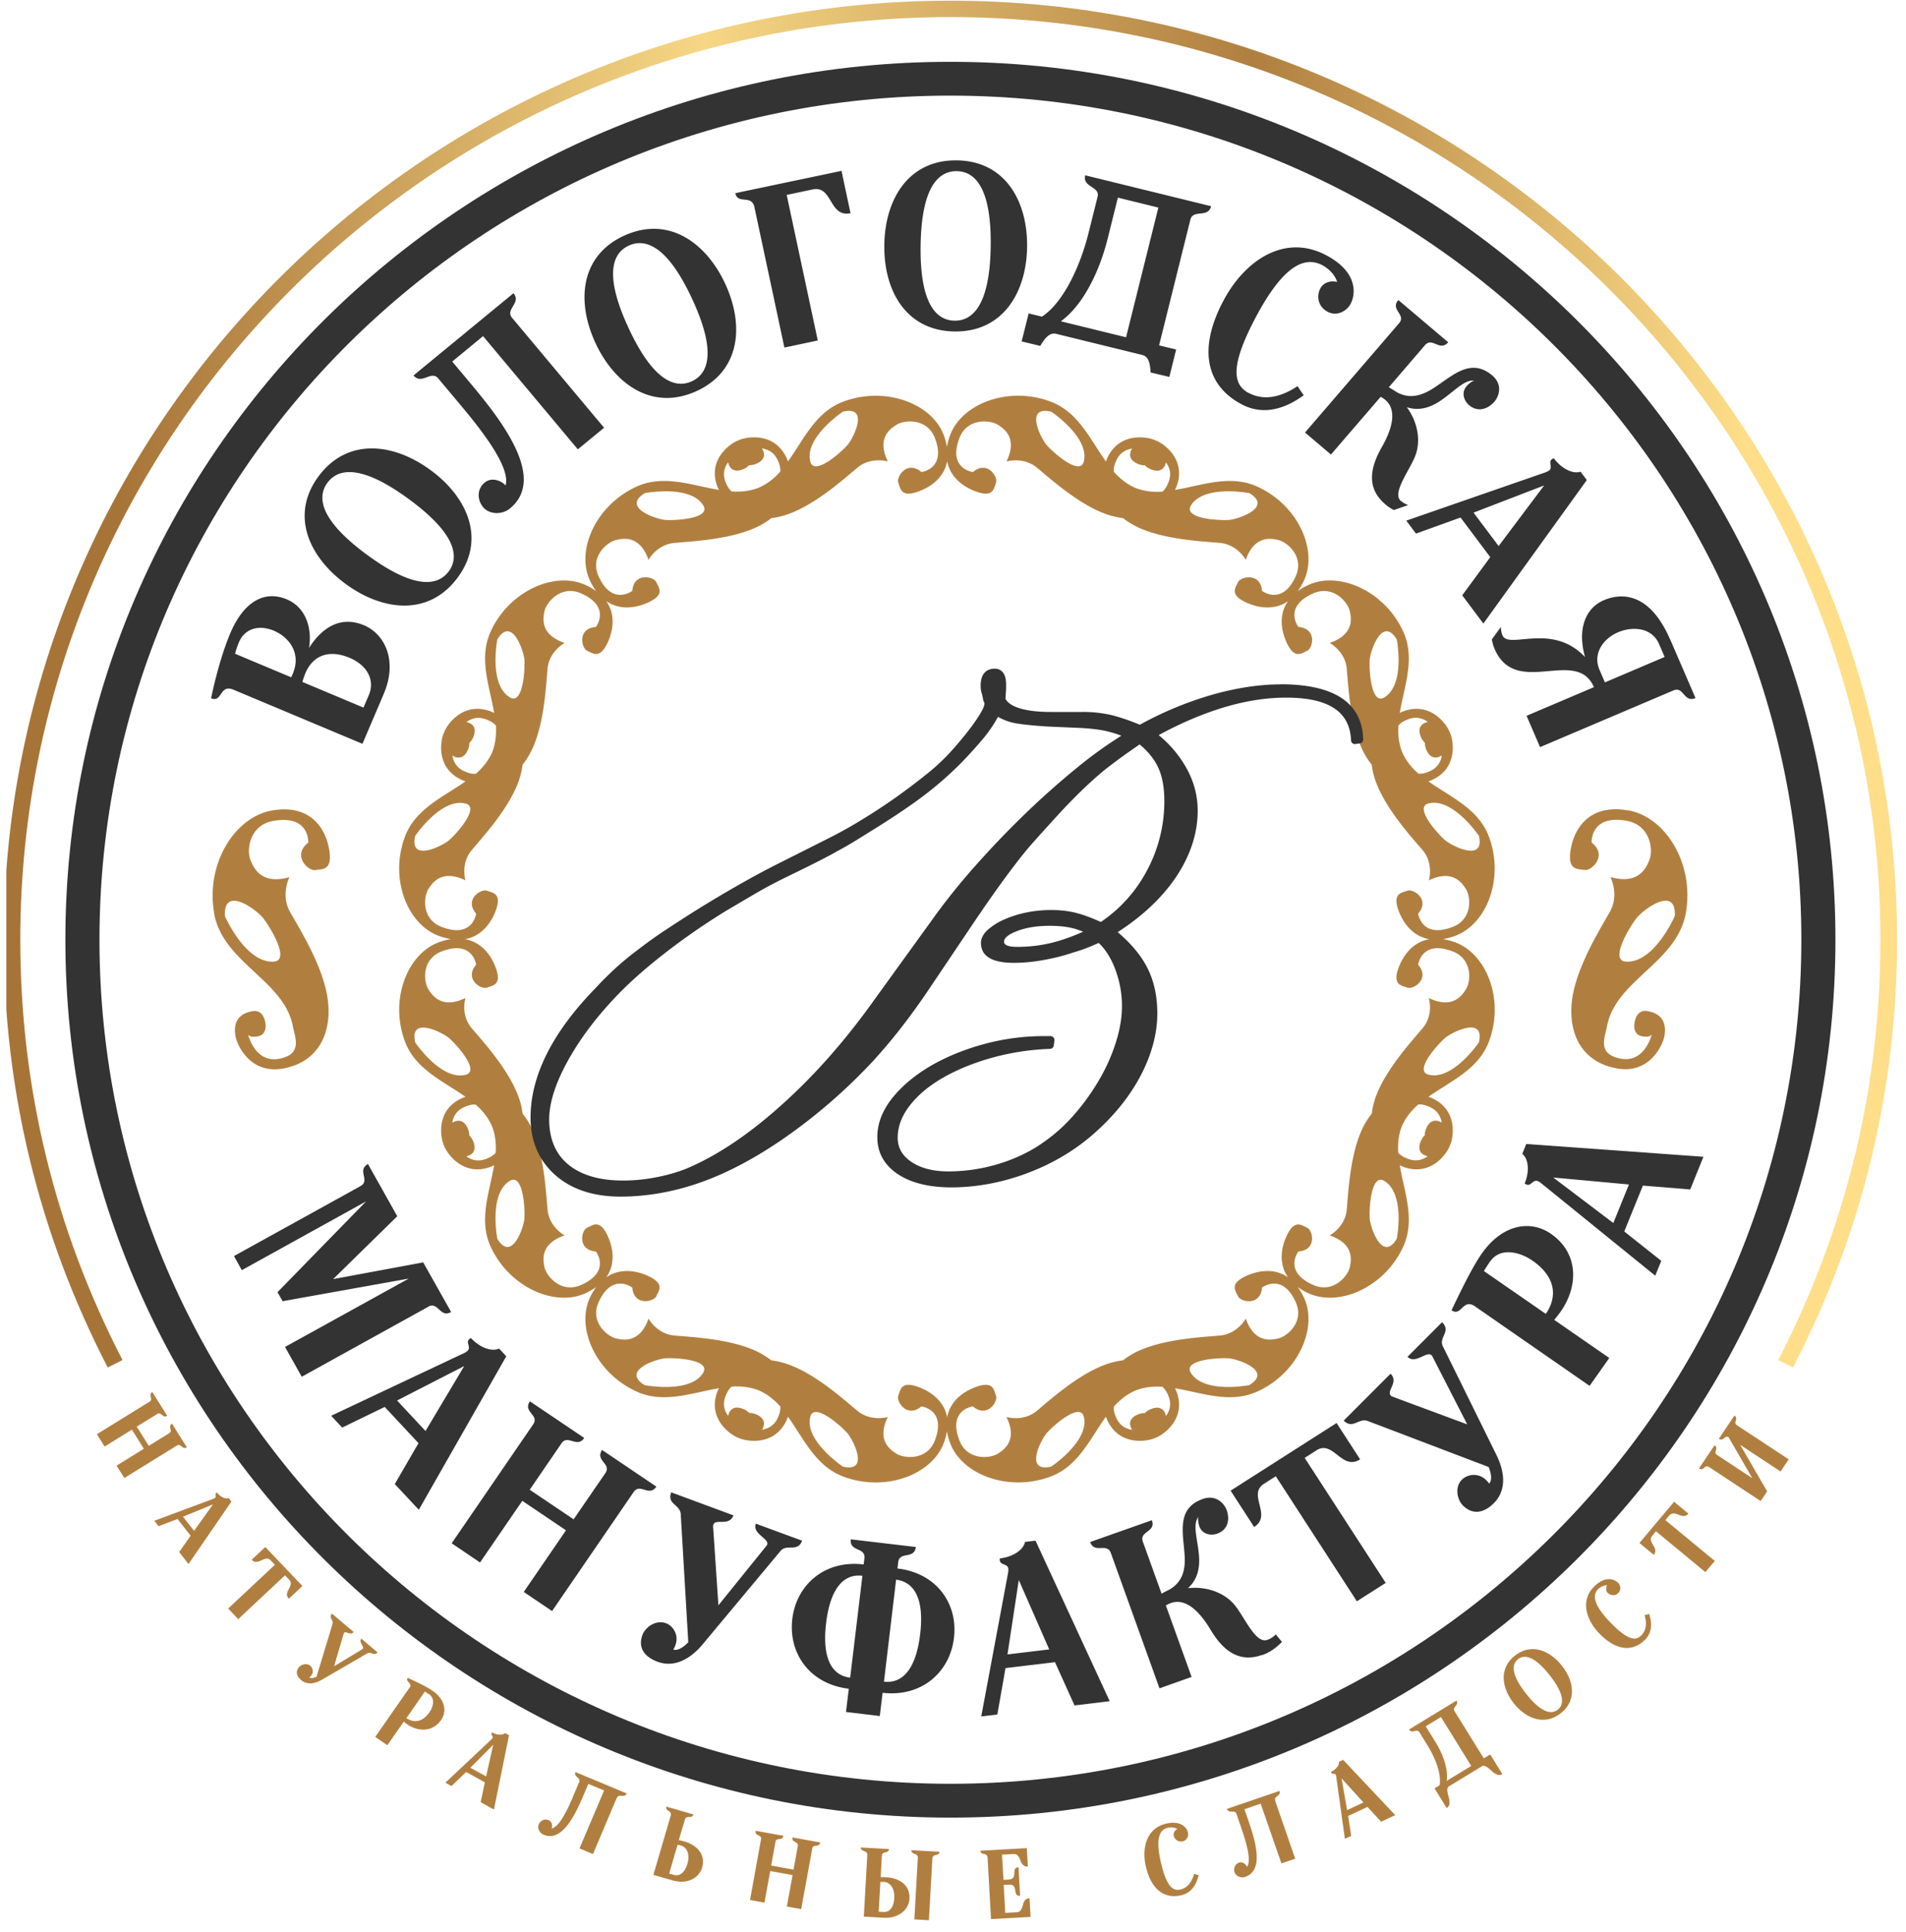
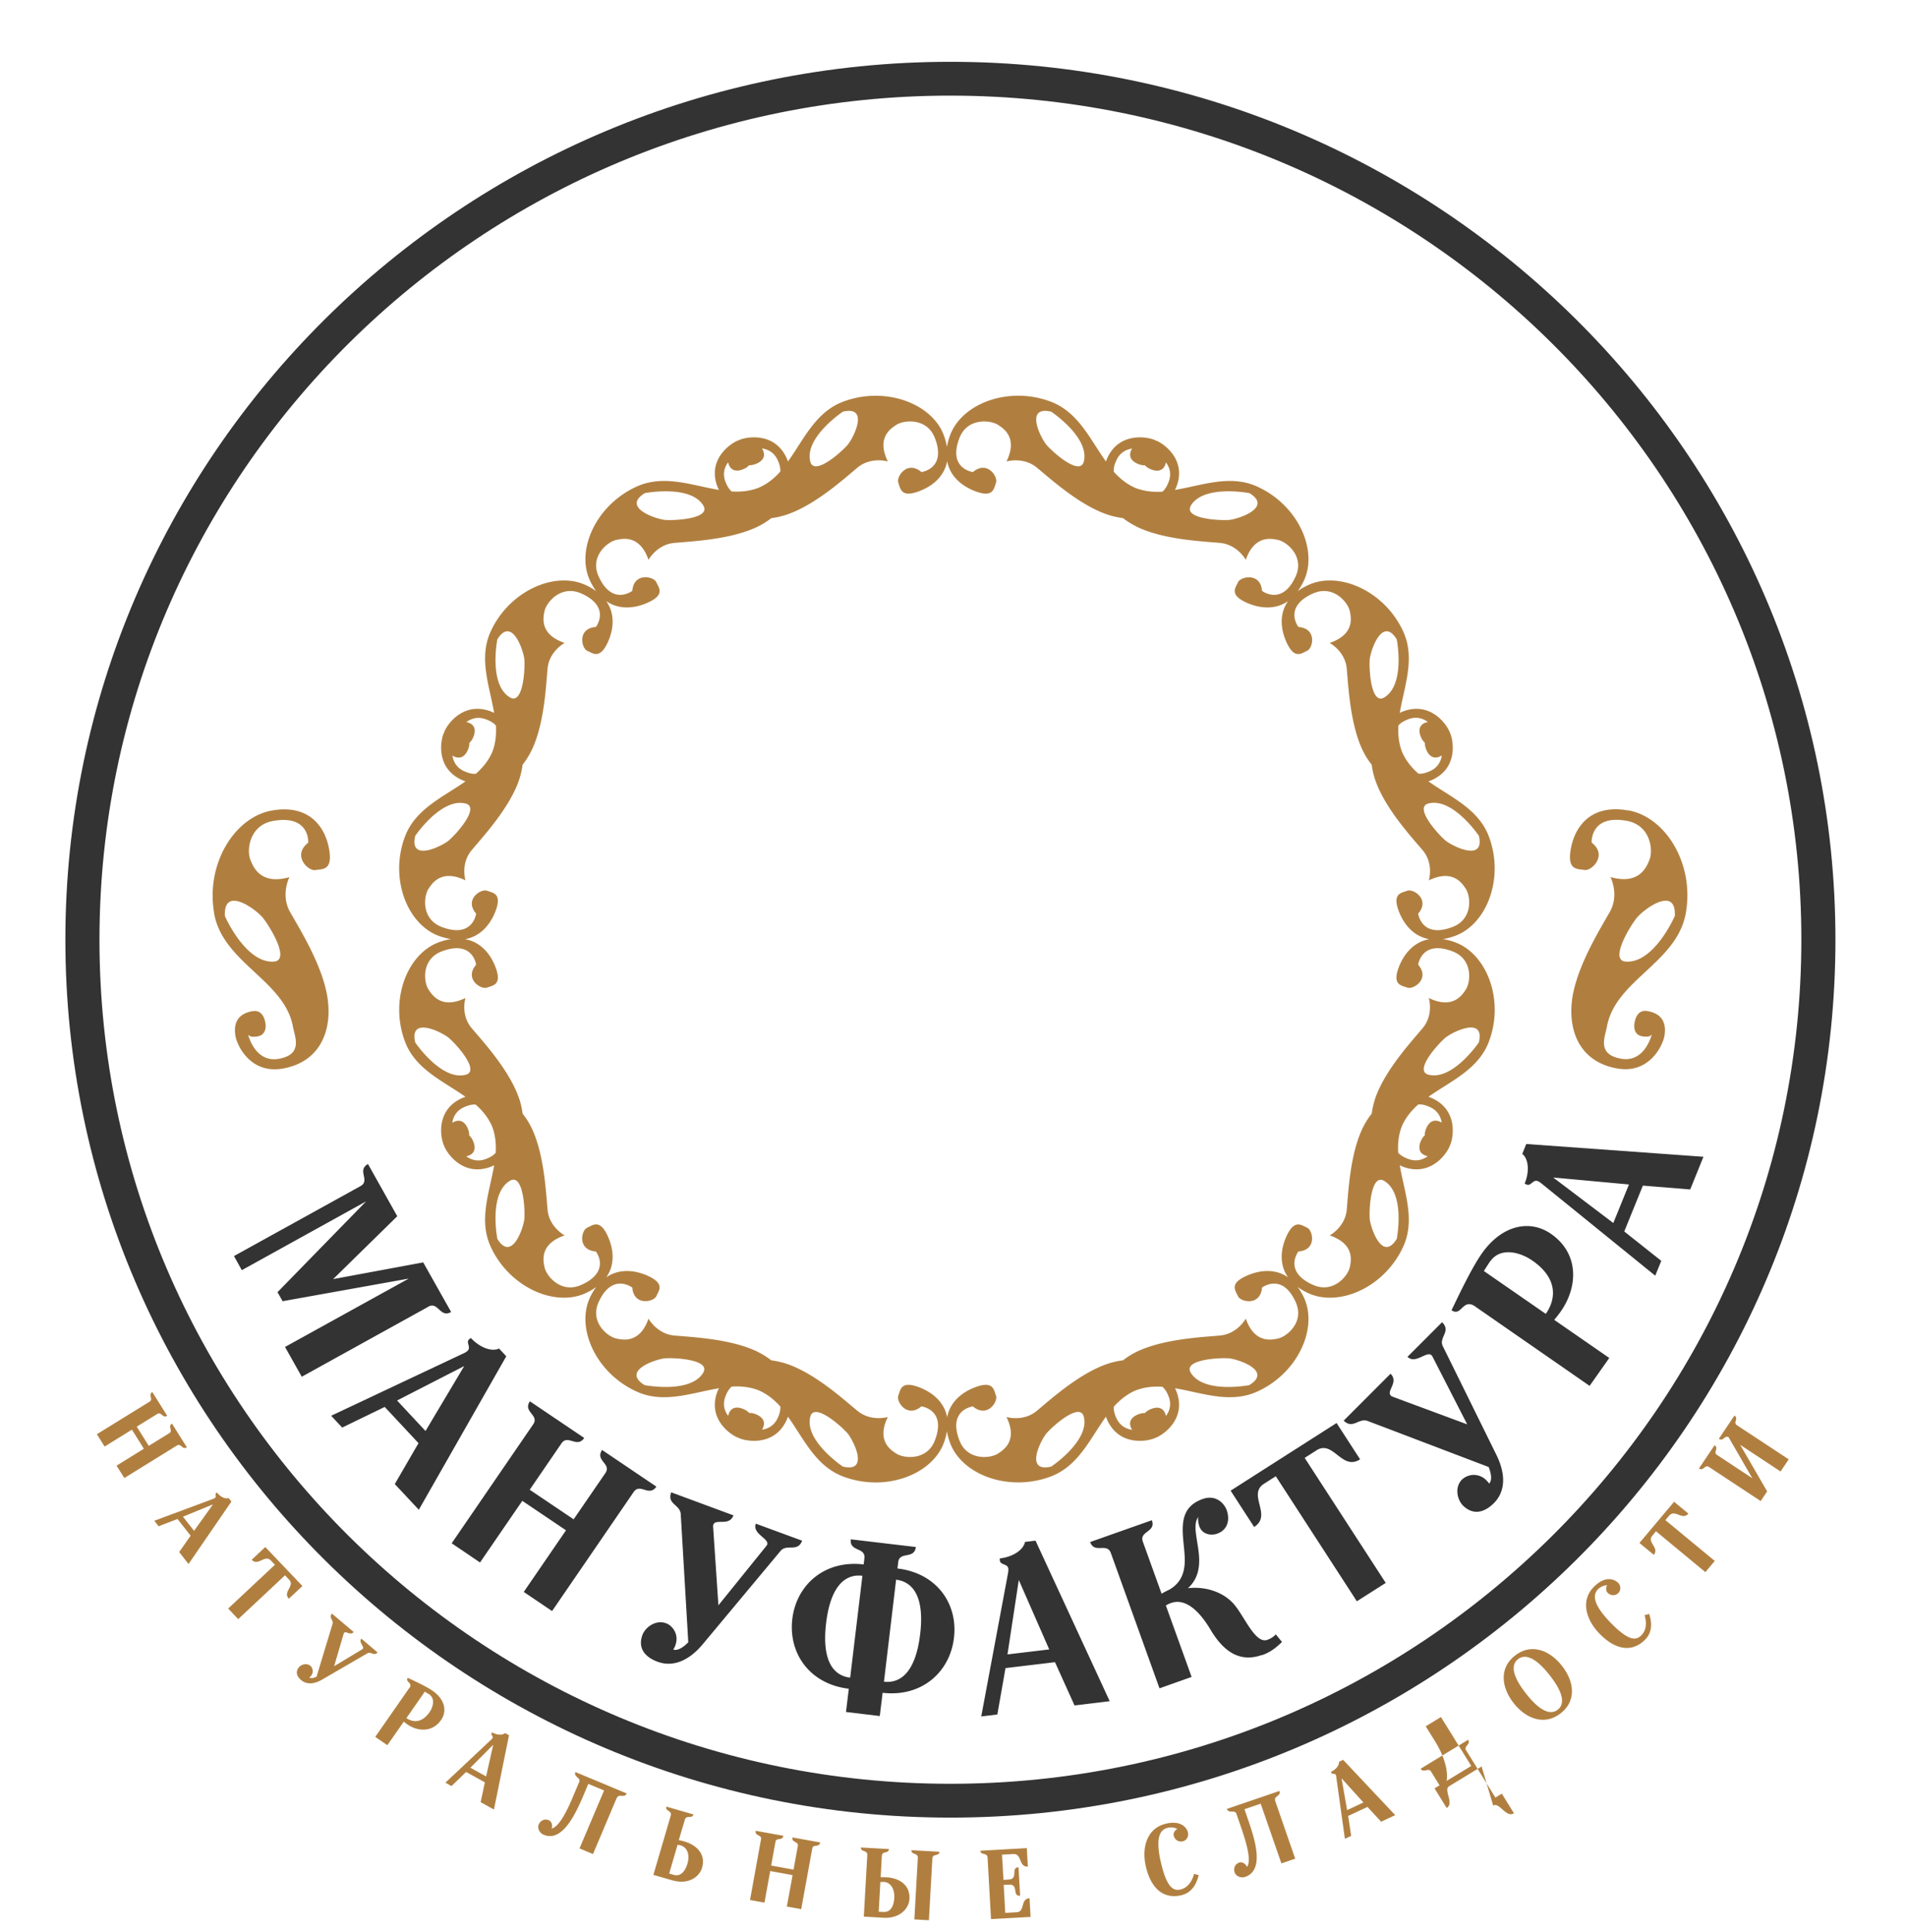
<svg xmlns="http://www.w3.org/2000/svg" width="150" height="152" fill="none">
  <g clip-path="url(#a)">
    <path d="m33.701 102.799-9.953 5.502-1.317-2.343 9.739-5.379-9.928 1.78-.403-.71 6.972-7.142-9.78 5.411-.617-1.11 9.953-5.501c.798-.44-.305-1.24.592-1.739l2.305 4.106-5.046 4.946 7.088-1.314 2.198 3.902c-.89.497-1.005-.857-1.803-.417v.008Zm-2.625 13.933 1.86-3.207-2.659-2.849-3.35 1.624-.864-.93 10.462-4.93a.959.959 0 0 0 .264-.172c.313-.285-.14-.653.123-.906.041-.032.083-.073.148-.106.758.808 1.688 1.086 2.215.825l.568.612-6.882 12.072-1.893-2.024.008-.009Zm.173-6.562 2.239 2.4 3.046-5.11-5.285 2.71Zm12.184 16.553-2.214-1.494 3.325-4.848-3.44-2.318-3.326 4.848-2.231-1.51 6.413-9.354c.51-.742-.832-.971-.256-1.812l4.273 2.882c-.576.84-1.284-.319-1.795.432l-2.494 3.641 3.457 2.326 2.495-3.632c.51-.751-.832-.98-.255-1.821l4.272 2.882c-.576.84-1.284-.319-1.795.432l-6.412 9.354-.017-.008Zm19.698-5.534c-.354.955-1.218.229-1.704.816l-6.116 7.33c-1.408 1.681-2.725 1.698-3.556 1.387-1.161-.432-1.532-1.199-1.194-2.114.222-.595 1.037-1.216 1.86-.914.51.188 1.046.89.725 1.739-.033.106-.083.22-.165.326.33.123.782-.155 1.186-.571l-.593-10.072c-.041-.767-1.103-.776-.75-1.722l4.899 1.812c-.33.881-1.391.236-1.58.726-.009.033-.025.065-.025.122l.42 6.228 3.778-4.677s.041-.057.058-.09c.189-.489-1.194-.848-.89-1.656l3.64 1.338.007-.008Zm6.329 11.974-.222 1.828-2.66-.318.223-1.828c-3.095-.368-4.767-2.8-4.446-5.494.322-2.677 2.536-4.652 5.615-4.285l.057-.481c.107-.898-1.185-.49-1.07-1.494l5.12.604c-.123 1.004-1.284.302-1.39 1.2l-.058.49c3.095.359 4.774 2.783 4.445 5.468-.321 2.694-2.544 4.669-5.614 4.31Zm-1.597-9.207c-1.375-.163-2.503.849-2.849 3.722-.345 2.889.52 4.138 1.894 4.293l.963-8.015h-.008Zm2.659.31-.955 8.024c1.375.155 2.502-.849 2.848-3.739.346-2.873-.519-4.113-1.893-4.285Zm14.035 9.876-1.53-3.387-3.895.465-.642 3.649-1.267.155 2.115-11.313c.017-.131.025-.237.017-.31-.05-.408-.618-.27-.667-.629 0-.049-.017-.106 0-.179 1.103-.131 1.877-.719 1.976-1.298l.831-.098 5.837 12.627-2.775.335v-.017Zm-5.26-3.999 3.276-.392-2.395-5.461-.89 5.845.01.008Zm20.029.041c-1.473.522-2.831.081-4.058-1.984-1.12-1.869-2.19-2.432-3.12-2.097-.14.049-.272.114-.395.195l2.025 5.616-2.527.898-3.828-10.644c-.305-.848-1.284.09-1.63-.865l4.857-1.714c.346.955-1.013.841-.708 1.69l1.474 4.089c.238-.147.452-.237.65-.343 1.103-.661 1.243-1.722 1.152-2.824-.123-1.698-.609-3.567 1.44-4.285 1.046-.367 1.697.359 1.886.89.23.644.156 1.518-.766 1.844-.395.139-1.136.115-1.39-.579-.042-.123-.149-.523-.075-.743-.47.588-.082 1.714.033 2.889.099.98-.025 1.967-.856 2.718 1.391-.163 2.922.311 3.77 1.445.774 1.012 1.58 2.93 2.47 2.62.19-.065.42-.171.675-.432l.486.595c-.585.572-1.013.841-1.565 1.037v-.016Zm4.272-16.088-.922.588 6.38 9.835-2.272 1.445-6.38-9.836-.922.588c-1.35.857.675 2.473-.782 3.404l-1.852-2.857 8.339-5.322 1.852 2.857c-1.457.93-2.099-1.567-3.449-.702h.008Zm9.903-10.072c.724.71-.297 1.192.049 1.877l4.215 8.546c.963 1.967.436 3.159-.189 3.787-.873.874-1.737.89-2.437.204-.453-.449-.692-1.444-.074-2.056a1.367 1.367 0 0 1 1.893.048c.074.082.173.164.231.278.247-.245.181-.767-.033-1.306l-9.508-3.616c-.725-.277-1.169.678-1.902-.032l3.688-3.69c.675.661-.354 1.355.025 1.722a.288.288 0 0 0 .107.074l5.902 2.187-2.741-5.346s-.041-.065-.066-.09c-.379-.367-1.268.735-1.893.123l2.733-2.734v.024Zm2.602-1.249c-1.004-.694-1.078.841-1.869.294.7-1.461 1.639-3.404 2.379-4.457 1.672-2.366 3.886-2.644 5.45-1.55 2.223 1.542 2.132 4.162.766 6.105-.124.18-.371.49-.511.661l4.33 2.996-1.547 2.195-9.006-6.244h.008Zm1.169-3.55c-.107.147-.494.759-.494.759l4.873 3.371c.774-1.094 1.029-2.751-1.061-4.196-.972-.669-2.511-1.077-3.31.066h-.008Zm15.749-5.657-3.729-.302-1.465 3.608 2.914 2.31-.477 1.167-8.973-7.272a1.162 1.162 0 0 0-.264-.164c-.387-.155-.543.408-.872.27a.614.614 0 0 1-.165-.082c.42-1.02.272-1.975-.189-2.334l.313-.776 13.945 1.004-1.038 2.563v.008Zm-6.058 2.645 1.234-3.037-5.96-.547 4.734 3.584h-.008Z" fill="#333" />
    <path d="M128.125 63.752c-2.972-.523-4.198 1.322-4.503 3.02-.313 1.73.535 1.567 1.078 1.665.544.098 1.861-1.151.56-2.155 0 0-.131-2.228 2.75-1.714 1.877.335 2.091 2.26 1.819 3.02-.198.498-.733 2.073-3.087 1.404 0 0 .708 1.38-.041 2.726-.741 1.314-2.47 4.073-2.923 6.562-.452 2.514.354 5.216 3.491 5.771 2.56.449 3.589-1.845 3.713-2.522.123-.677.115-1.739-1.326-1.992-.979-.171-1.037 1.07-1.037 1.07s-.115.791.626.914c.568.098.716-.074.757-.172-.074.294-.659 2.245-2.42 1.935-1.935-.343-1.268-1.698-1.12-2.514.659-3.673 5.507-5.02 6.207-8.93.7-3.885-1.589-7.582-4.536-8.096l-.008.008Zm3.68 8.309s-1.622 3.722-3.845 3.583c-1.333-.065.297-2.759.873-3.469.601-.702 3.095-2.522 2.972-.114ZM16.85 71.849c.7 3.917 5.549 5.264 6.207 8.929.149.808.807 2.171-1.12 2.514-1.77.31-2.345-1.64-2.42-1.934.042.097.19.269.758.17.733-.13.626-.913.626-.913s-.058-1.24-1.038-1.07c-1.44.254-1.448 1.315-1.325 1.992s1.152 2.971 3.713 2.522c3.128-.555 3.943-3.257 3.49-5.77-.444-2.482-2.173-5.24-2.922-6.563-.75-1.347-.041-2.726-.041-2.726-2.355.67-2.89-.914-3.087-1.404-.28-.759-.058-2.693 1.819-3.02 2.89-.506 2.75 1.714 2.75 1.714-1.31 1.012.007 2.253.559 2.155.543-.098 1.391.065 1.078-1.665-.304-1.698-1.53-3.543-4.502-3.02-2.94.522-5.228 4.212-4.536 8.097l-.009-.008Zm3.82.326c.576.71 2.214 3.395.873 3.469-2.223.139-3.845-3.583-3.845-3.583-.123-2.4 2.371-.588 2.972.114Zm93.869 1.959a5.015 5.015 0 0 0-.979-.261c.304-.05.634-.13.979-.261 2.487-.939 3.869-4.555 2.626-7.828-.823-2.163-2.996-3.077-4.749-4.318.082-.032.172-.057.255-.098 2.115-.938 1.704-3.142 1.449-3.705 0-.016-.017-.033-.025-.05a.107.107 0 0 0-.017-.048c-.222-.572-1.498-2.416-3.663-1.6-.09.033-.173.073-.255.114.354-2.097 1.235-4.277.28-6.383-1.449-3.19-5.013-4.774-7.434-3.697a4.967 4.967 0 0 0-.88.506c.181-.245.353-.53.51-.873 1.087-2.408-.51-5.934-3.73-7.37-2.123-.947-4.313-.074-6.437.277.041-.082.074-.163.116-.253.823-2.147-1.038-3.42-1.614-3.632a.117.117 0 0 1-.05-.017c-.016 0-.032-.016-.049-.024-.56-.253-2.79-.661-3.737 1.436-.041.09-.066.172-.099.253-1.243-1.73-2.173-3.893-4.355-4.71-3.3-1.24-6.947.14-7.894 2.605a4.93 4.93 0 0 0-.264.97 4.914 4.914 0 0 0-.263-.97c-.947-2.465-4.593-3.837-7.895-2.604-2.181.816-3.103 2.97-4.354 4.71-.033-.082-.058-.172-.099-.254-.947-2.097-3.17-1.69-3.737-1.436-.017 0-.033.016-.05.024a.115.115 0 0 0-.05.017c-.575.22-2.436 1.485-1.613 3.632.033.09.074.171.116.253-2.116-.351-4.314-1.224-6.438-.278-3.219 1.437-4.816 4.971-3.729 7.37.156.335.321.621.51.874a4.874 4.874 0 0 0-.88-.506c-2.429-1.077-5.985.506-7.434 3.697-.955 2.106-.074 4.278.28 6.383-.082-.04-.165-.073-.255-.114-2.165-.816-3.45 1.028-3.663 1.6a.114.114 0 0 1-.017.049c0 .016-.016.033-.025.049-.255.555-.666 2.767 1.45 3.705.09.041.172.066.254.098-1.745 1.233-3.926 2.155-4.75 4.318-1.25 3.273.14 6.889 2.627 7.828.345.13.674.212.98.26-.306.05-.635.131-.98.262-2.487.939-3.87 4.555-2.627 7.828.824 2.162 2.997 3.077 4.75 4.317-.082.033-.172.058-.255.098-2.115.939-1.704 3.143-1.449 3.706 0 .016.017.032.025.049a.11.11 0 0 0 .017.049c.222.571 1.498 2.416 3.663 1.6.09-.033.173-.074.255-.115-.354 2.098-1.235 4.277-.28 6.383 1.449 3.192 5.013 4.775 7.434 3.698a5.01 5.01 0 0 0 .88-.506c-.18.244-.354.53-.51.873-1.087 2.408.51 5.934 3.73 7.37 2.123.947 4.313.074 6.437-.277-.042.081-.075.163-.116.253-.823 2.147 1.038 3.42 1.614 3.632.016 0 .033.008.05.016.016 0 .032.017.049.025.56.253 2.79.661 3.737-1.437.041-.089.066-.171.099-.253 1.243 1.731 2.173 3.894 4.354 4.71 3.302 1.24 6.948-.139 7.895-2.604.132-.343.214-.669.263-.971.05.302.132.628.264.971.947 2.465 4.593 3.836 7.894 2.604 2.182-.816 3.104-2.971 4.355-4.71.033.082.058.172.099.253.947 2.098 3.17 1.69 3.737 1.437.017 0 .033-.016.05-.025.016 0 .033-.008.05-.016.575-.22 2.436-1.485 1.613-3.632a2.304 2.304 0 0 0-.116-.253c2.116.351 4.314 1.224 6.438.277 3.219-1.436 4.816-4.97 3.729-7.37a4.944 4.944 0 0 0-.51-.873c.246.179.535.351.88.506 2.429 1.077 5.985-.506 7.434-3.698.955-2.106.074-4.277-.28-6.383.082.041.165.074.255.115 2.165.816 3.449-1.029 3.663-1.6 0-.016.009-.033.017-.05 0-.016.016-.032.025-.048.255-.555.666-2.767-1.449-3.706-.091-.04-.173-.065-.255-.098 1.745-1.232 3.926-2.154 4.749-4.317 1.252-3.273-.139-6.89-2.626-7.828Zm1.844-8.39c.494 2.064-1.984.88-2.617.383-.618-.522-2.503-2.62-1.35-2.922 1.918-.49 3.967 2.538 3.967 2.538Zm-5.573-9.159c.642-.245 1.161-.081 1.556.204-.074.025-.148.041-.23.074-.807.359-.214 1.306-.214 1.306s.074.139.214.261c-.009.18.041.335.041.335s.255 1.085 1.086.767c.083-.033.14-.065.206-.098-.074.473-.321.955-.946 1.233-.371.163-.651.212-.889.195-.544-.473-.988-1.02-1.285-1.69-.271-.685-.337-1.387-.296-2.105.156-.18.395-.343.766-.482h-.009Zm-3.013-4.734c.099-.791 1.005-3.37 2.124-1.559 0 0 .708 3.575-.996 4.58-1.029.587-1.193-2.205-1.128-3.013v-.008ZM93.712 39.78c1.013-1.69 4.618-.987 4.618-.987 1.828 1.11-.773 2.008-1.572 2.106-.815.065-3.638-.098-3.037-1.119h-.009Zm-5.86-3.558c.279-.62.765-.857 1.242-.939-.033.065-.074.123-.099.204-.312.825.774 1.078.774 1.078s.157.049.338.04c.123.14.263.213.263.213s.955.587 1.317-.213c.033-.081.05-.155.074-.228.288.392.453.906.206 1.543-.14.367-.304.604-.486.759-.724.04-1.432-.025-2.123-.294-.675-.294-1.227-.743-1.704-1.273-.017-.237.024-.523.197-.882v-.008Zm-5.121-3.836s3.054 2.032 2.56 3.934c-.305 1.142-2.42-.727-2.947-1.339-.494-.628-1.696-3.085.387-2.595Zm-16.398 0c2.082-.49.889 1.967.386 2.595-.526.612-2.642 2.481-2.947 1.339-.493-1.902 2.56-3.934 2.56-3.934Zm-9.237 5.525c-.247-.636-.082-1.15.206-1.542.025.073.041.147.074.228.362.8 1.317.213 1.317.213s.14-.074.264-.213c.18.008.337-.04.337-.04s1.095-.254.774-1.078c-.033-.082-.066-.139-.099-.204.478.073.963.318 1.243.939.165.367.214.644.198.881-.478.539-1.03.98-1.704 1.273-.692.27-1.4.335-2.124.294-.181-.155-.346-.392-.486-.759v.008Zm-6.355.882s3.606-.702 4.618.987c.593 1.02-2.222 1.184-3.037 1.119-.799-.098-3.4-.996-1.573-2.106h-.008Zm-11.599 11.5c1.12-1.812 2.025.768 2.124 1.56.066.807-.099 3.607-1.128 3.011-1.704-1.004-.996-4.579-.996-4.579v.008ZM36.55 60.675c-.626-.278-.864-.76-.947-1.233.066.033.124.074.206.098.832.31 1.087-.767 1.087-.767s.05-.155.04-.335c.14-.122.215-.261.215-.261s.593-.947-.214-1.306c-.082-.033-.157-.049-.23-.073.395-.286.913-.45 1.555-.205.37.14.61.302.766.482.041.718-.025 1.42-.297 2.106-.296.67-.749 1.216-1.284 1.69-.238.016-.526-.025-.889-.196h-.008Zm-3.87 5.075s2.05-3.028 3.968-2.538c1.144.302-.733 2.4-1.35 2.922-.634.49-3.112 1.681-2.618-.384Zm0 16.26c-.494-2.066 1.984-.882 2.618-.384.625.522 2.502 2.62 1.35 2.922-1.918.49-3.968-2.539-3.968-2.539Zm5.573 9.157c-.642.245-1.16.082-1.556-.204.074-.024.148-.04.23-.073.807-.36.215-1.306.215-1.306s-.074-.139-.214-.261c.008-.18-.041-.335-.041-.335s-.256-1.085-1.087-.767c-.082.033-.14.065-.206.098.074-.473.321-.955.947-1.233.37-.163.65-.212.889-.196.543.474.988 1.02 1.284 1.69.272.686.338 1.388.296 2.106-.156.18-.395.343-.765.481h.008Zm3.013 4.734c-.099.792-1.004 3.371-2.124 1.56 0 0-.708-3.576.996-4.58 1.03-.587 1.194 2.204 1.128 3.012v.008Zm14.085 12.072c-1.012 1.69-4.618.988-4.618.988-1.828-1.11.774-2.008 1.572-2.106.815-.065 3.639.098 3.038 1.118h.008Zm5.861 3.559c-.28.62-.765.857-1.243.939.033-.066.074-.123.099-.204.313-.825-.774-1.078-.774-1.078s-.156-.049-.337-.041c-.124-.138-.264-.212-.264-.212s-.955-.587-1.317.212c-.033.082-.05.156-.074.229-.288-.392-.453-.906-.206-1.543.14-.367.305-.604.486-.759.724-.041 1.432.025 2.124.294.675.294 1.226.743 1.704 1.273.016.237-.025.523-.198.882v.008Zm5.12 3.836s-3.053-2.032-2.56-3.934c.305-1.134 2.42.727 2.947 1.339.494.628 1.696 3.085-.386 2.595Zm16.399 0c-2.083.49-.89-1.967-.387-2.595.527-.621 2.642-2.482 2.947-1.339.494 1.902-2.56 3.934-2.56 3.934Zm9.236-5.526c.247.637.082 1.151-.206 1.543-.024-.073-.04-.147-.074-.228-.362-.8-1.317-.213-1.317-.213s-.14.074-.263.213c-.181-.009-.338.04-.338.04s-1.095.253-.774 1.078c.033.081.066.139.1.204-.478-.074-.964-.318-1.244-.939-.165-.367-.214-.645-.197-.881.477-.531 1.029-.98 1.704-1.274.691-.269 1.399-.342 2.123-.293.182.155.346.391.486.759v-.009Zm6.355-.881s-3.605.702-4.618-.988c-.593-1.02 2.223-1.183 3.038-1.118.798.098 3.4.996 1.572 2.106h.008Zm7.895-9.231c-.19.718-1.334 2.032-2.881 1.346-2.379-1.061-1.153-2.628-1.153-2.628 1.482-.114 1.136-1.665.692-1.869-.453-.196-.996-.71-1.63.67-.445.97-.601 2.203.123 3.231-1.037-.718-2.272-.563-3.26-.122-1.391.62-.88 1.167-.675 1.616.198.449 1.762.792 1.885-.685 0 0 1.589-1.217 2.651 1.142.7 1.535-.634 2.669-1.358 2.857-.445.09-1.86.482-2.569-1.559 0 0-.65 1.2-2.025 1.33-1.35.123-4.272.253-6.363 1.184a6.07 6.07 0 0 0-1.276.767c-.486.057-.98.18-1.449.359-2.148.808-4.305 2.759-5.342 3.624-1.07.874-2.38.474-2.38.474.955 1.942-.329 2.652-.707 2.905-.65.376-2.396.507-2.997-1.069-.93-2.416 1.062-2.669 1.062-2.669 1.136.955 1.992-.383 1.82-.84-.174-.458-.198-1.208-1.63-.67-1.013.376-1.993 1.135-2.215 2.375-.222-1.232-1.202-1.991-2.215-2.375-1.432-.538-1.457.212-1.63.67-.172.457.684 1.795 1.82.84 0 0 1.992.253 1.062 2.669-.601 1.576-2.346 1.445-2.997 1.069-.378-.244-1.663-.963-.708-2.905 0 0-1.317.392-2.379-.474-1.045-.857-3.194-2.816-5.342-3.624a6.557 6.557 0 0 0-1.45-.359 6.675 6.675 0 0 0-1.275-.767c-2.091-.939-5.013-1.061-6.364-1.184-1.374-.13-2.025-1.33-2.025-1.33-.707 2.041-2.123 1.649-2.568 1.559-.724-.188-2.05-1.322-1.358-2.857 1.07-2.359 2.65-1.142 2.65-1.142.116 1.469 1.68 1.126 1.886.685.197-.449.716-.987-.675-1.616-.98-.44-2.223-.596-3.26.122.724-1.028.568-2.252.123-3.232-.626-1.38-1.177-.873-1.63-.669-.453.196-.798 1.747.692 1.87 0 0 1.226 1.574-1.153 2.627-1.547.694-2.692-.628-2.881-1.346-.09-.441-.486-1.845 1.572-2.547 0 0-1.21-.645-1.342-2.008-.123-1.338-.255-4.236-1.193-6.31a6.005 6.005 0 0 0-.774-1.264 5.936 5.936 0 0 0-.362-1.437c-.815-2.13-2.783-4.269-3.655-5.297-.881-1.061-.478-2.36-.478-2.36-1.959.948-2.675-.325-2.93-.701-.379-.645-.51-2.375 1.078-2.971 2.437-.922 2.692 1.053 2.692 1.053-.963 1.126.387 1.975.848 1.804.46-.172 1.218-.196.675-1.616-.379-1.004-1.144-1.976-2.396-2.196 1.244-.22 2.009-1.192 2.396-2.196.543-1.42-.214-1.444-.675-1.616-.461-.171-1.811.678-.848 1.804 0 0-.255 1.975-2.692 1.053-1.589-.596-1.457-2.326-1.078-2.971.247-.376.971-1.649 2.93-.702 0 0-.395-1.306.478-2.359.864-1.036 2.84-3.167 3.655-5.297a6.35 6.35 0 0 0 .362-1.437c.305-.383.56-.816.774-1.265.947-2.073 1.07-4.97 1.194-6.31.131-1.362 1.341-2.007 1.341-2.007-2.058-.702-1.663-2.106-1.572-2.547.19-.718 1.334-2.032 2.881-1.346 2.38 1.06 1.153 2.636 1.153 2.636-1.482.114-1.136 1.665-.692 1.87.453.195.996.71 1.63-.67.445-.971.601-2.204-.123-3.232 1.037.718 2.272.563 3.26.122 1.39-.62.88-1.167.675-1.616-.198-.449-1.762-.792-1.886.686 0 0-1.588 1.216-2.65-1.143-.7-1.535.634-2.67 1.358-2.857.445-.09 1.86-.49 2.568 1.56 0 0 .65-1.2 2.026-1.331 1.35-.123 4.272-.253 6.363-1.184a6.078 6.078 0 0 0 1.276-.767c.486-.057.98-.18 1.449-.36 2.148-.807 4.305-2.758 5.342-3.623 1.07-.873 2.38-.474 2.38-.474-.956-1.942.329-2.652.707-2.905.65-.376 2.396-.506 2.997 1.069.93 2.416-1.062 2.669-1.062 2.669-1.136-.955-1.992.384-1.82.84.173.458.198 1.209 1.63.67 1.013-.376 1.993-1.135 2.215-2.375.222 1.232 1.202 1.991 2.214 2.375 1.433.539 1.457-.212 1.63-.67.173-.456-.683-1.795-1.819-.84 0 0-1.992-.253-1.062-2.67.601-1.574 2.346-1.444 2.996-1.068.38.245 1.663.963.709 2.905 0 0 1.317-.391 2.379.474 1.045.857 3.194 2.816 5.342 3.624.47.18.963.294 1.449.359.387.302.823.555 1.276.767 2.09.939 5.013 1.061 6.363 1.184 1.375.13 2.025 1.33 2.025 1.33.708-2.04 2.124-1.649 2.569-1.559.724.188 2.05 1.322 1.358 2.857-1.07 2.359-2.65 1.143-2.65 1.143-.116-1.47-1.68-1.127-1.886-.686-.197.449-.716.988.675 1.616.98.44 2.223.596 3.26-.122-.724 1.028-.568 2.252-.123 3.232.625 1.38 1.177.873 1.63.67.452-.197.798-1.748-.692-1.87 0 0-1.226-1.575 1.153-2.636 1.547-.686 2.691.628 2.881 1.346.09.441.486 1.845-1.572 2.547 0 0 1.21.645 1.341 2.008.124 1.339.256 4.236 1.194 6.31.206.456.469.88.774 1.264.057.482.181.972.362 1.437.815 2.13 2.782 4.269 3.655 5.297.881 1.061.477 2.36.477 2.36 1.96-.948 2.676.325 2.931.701.379.645.51 2.375-1.078 2.971-2.437.922-2.692-1.053-2.692-1.053.963-1.126-.387-1.975-.848-1.804-.461.172-1.218.196-.675 1.616.379 1.004 1.144 1.976 2.395 2.196-1.243.22-2.008 1.192-2.395 2.196-.543 1.42.214 1.444.675 1.616.461.171 1.811-.678.848-1.804 0 0 .255-1.975 2.692-1.053 1.588.596 1.457 2.326 1.078 2.971-.247.376-.971 1.649-2.931.702 0 0 .396 1.306-.477 2.359-.864 1.036-2.84 3.167-3.655 5.297a6.356 6.356 0 0 0-.362 1.437 6.208 6.208 0 0 0-.774 1.265c-.947 2.073-1.07 4.97-1.194 6.31-.131 1.362-1.341 2.007-1.341 2.007 2.058.702 1.662 2.106 1.572 2.547Zm3.704-2.27c-1.119 1.813-2.025-.767-2.124-1.558-.065-.809.099-3.608 1.128-3.012 1.704 1.004.996 4.579.996 4.579v-.008Zm2.593-10.382c.626.278.865.76.947 1.233-.066-.033-.123-.074-.206-.098-.831-.31-1.086.767-1.086.767s-.05.155-.042.335c-.14.122-.214.26-.214.26s-.592.948.214 1.307c.083.032.157.049.231.073-.395.286-.914.45-1.556.204-.37-.138-.609-.302-.766-.481-.041-.719.025-1.42.297-2.106.296-.67.749-1.216 1.284-1.69.239-.016.527.025.889.196h.008Zm3.869-5.077s-2.049 3.029-3.967 2.539c-1.153-.302.732-2.4 1.35-2.922.633-.49 3.111-1.682 2.617.383Z" fill="#B07F40" />
    <path d="M74.796 142.982c-38.403 0-69.651-30.984-69.651-69.06 0-38.077 31.24-69.06 69.65-69.06 38.412 0 69.652 30.983 69.652 69.06 0 38.076-31.249 69.06-69.651 69.06Zm0-135.46c-36.93 0-66.968 29.784-66.968 66.4 0 36.615 30.047 66.399 66.968 66.399 36.921 0 66.968-29.792 66.968-66.4 0-36.606-30.047-66.398-66.968-66.398Z" fill="#333" />
-     <path d="m9.782 116.259-.61-.963 2.15-1.331-.94-1.502-2.148 1.331-.609-.971 4.149-2.563c.33-.204-.156-.523.214-.751l1.169 1.861c-.37.228-.445-.343-.782-.139l-1.614.996.947 1.51 1.614-.996c.329-.204-.157-.522.214-.751l1.169 1.861c-.37.229-.445-.343-.783-.139l-4.148 2.563.008-.016Zm4.305 5.852.914-1.306-1.03-1.314-1.49.571-.337-.432 4.652-1.73c.049-.025.098-.041.123-.066.14-.106-.033-.285.09-.383a.17.17 0 0 1 .066-.041c.297.375.684.522.914.432l.222.278-3.375 4.914-.732-.939-.017.016Zm.313-2.799.873 1.11 1.49-2.082-2.363.972Zm8.347 4.946-.32-.335-3.68 3.445-.79-.833 3.679-3.444-.321-.335c-.47-.498-.996.473-1.507-.057l1.07-1.004 2.923 3.069-1.07.996c-.51-.539.502-.996.024-1.494l-.008-.008Zm6.973 5.721c-.288.335-.527-.089-.815.082l-3.556 2.065c-.824.474-1.35.286-1.647.041-.403-.343-.436-.71-.165-1.028.182-.205.602-.335.89-.098a.572.572 0 0 1 .032.808c-.032.032-.065.073-.115.106.115.098.338.049.568-.057l1.26-4.155c.099-.318-.33-.473-.05-.808l1.713 1.445c-.264.31-.601-.106-.75.065a.128.128 0 0 0-.032.049l-.758 2.579 2.223-1.338s.025-.017.033-.033c.148-.171-.354-.514-.115-.8l1.267 1.077h.017Zm2.502 2.808c.297-.432-.362-.457-.131-.8.633.294 1.481.694 1.934 1.004 1.03.71 1.153 1.649.683 2.318-.666.955-1.802.923-2.642.343a3.866 3.866 0 0 1-.288-.22l-1.293 1.853-.954-.653 2.683-3.853.008.008Zm1.54.49-.33-.204-1.448 2.081c.477.327 1.193.433 1.819-.465.288-.416.46-1.069-.033-1.412h-.008Zm4.066 8.489.33-1.559-1.474-.817-1.153 1.111-.477-.27 3.614-3.395s.074-.074.09-.106c.09-.155-.148-.253-.074-.384.017-.024.025-.041.05-.065.42.228.83.22 1.012.049l.313.171-1.186 5.844-1.045-.579Zm-.807-2.71 1.235.685.56-2.489-1.795 1.804Zm11.525 2.351-1.877 4.44-1.062-.441 1.935-4.563-1.243-.514-.354.841c-.642 1.51-1.68 3.779-3.161 3.159-.346-.147-.502-.539-.387-.808.115-.27.428-.482.774-.343.296.122.313.489.238.661.659-.131 1.359-1.722 1.713-2.571l.46-1.094c.149-.343-.46-.384-.296-.775l4.034 1.681c-.165.392-.617 0-.757.335l-.017-.008Zm6.027 1.33c-.107.375-.552 0-.675.408l-.478 1.608c.124.025.321.065.445.106.897.261 1.712.955 1.383 2.073-.214.727-1.079 1.347-2.346.98l-1.482-.425 1.366-4.66c.124-.417-.46-.335-.345-.71l2.124.612.008.008Zm-1.005 2.432a1.91 1.91 0 0 0-.246-.049l-.659 2.261.37.106c.51.147.89-.261 1.07-.889.19-.661.017-1.265-.535-1.429Zm9.492 5.012-1.136-.204.453-2.473-1.762-.319-.453 2.482-1.136-.204.865-4.775c.074-.384-.494-.237-.42-.67l2.181.392c-.082.433-.56.098-.625.482l-.338 1.861 1.762.318.337-1.861c.066-.384-.502-.237-.42-.669l2.182.392c-.082.432-.56.098-.626.481l-.872 4.775.008-.008Zm6.462.677-1.54-.089.272-4.832c.025-.433-.518-.221-.502-.604l2.207.122c-.025.384-.544.122-.56.547l-.09 1.673c.123-.008.329 0 .452 0 .93.049 1.877.547 1.811 1.706-.041.751-.75 1.551-2.05 1.477Zm.017-2.816h-.255l-.132 2.343.395.016c.527.033.798-.449.831-1.102.041-.685-.271-1.232-.84-1.265v.008Zm3.836-1.82-.272 4.832-1.144-.065.272-4.832c.024-.433-.52-.229-.503-.612l2.207.122c-.025.384-.544.114-.56.547v.008Zm7.737 4.571-3.12.171-.271-4.832c-.025-.432-.544-.163-.56-.546l3.647-.204.082 1.452c-.74.041-.444-1.02-1.136-.987l-.897.049.115 1.983.404-.024c.814-.049.123-.931.781-.964l.124 2.237c-.667.033-.066-.922-.889-.873l-.403.016.123 2.204.897-.049c.684-.041.272-1.061 1.013-1.102l.082 1.453.008.016Zm12.381-6.652c.058.253-.057.62-.403.702-.362.09-.642-.147-.716-.433-.05-.196.05-.408.28-.53-.222-.139-.527-.155-.758-.098-.707.163-.954.979-.518 2.791.444 1.869.947 2.196 1.514 2.065.601-.139.922-.653 1.079-1.232l.362.098c-.197.84-.634 1.412-1.366 1.583-1.35.318-2.363-.465-2.783-2.228-.354-1.494.05-3.045 1.589-3.404 1.16-.269 1.622.302 1.72.702v-.016Zm6.858-2.49 1.58 4.563-1.086.367-1.63-4.693-1.276.433.296.865c.535 1.543 1.293 3.934-.239 4.456-.354.123-.732-.065-.831-.351-.099-.277 0-.644.346-.767.304-.106.56.163.625.335.404-.531-.148-2.179-.444-3.053l-.387-1.126c-.124-.351-.61.016-.75-.384l4.141-1.412c.14.4-.461.4-.337.751l-.008.016Zm8.356 1.665-1.087-1.175-1.523.71.239 1.567-.494.229-.683-4.889a.285.285 0 0 0-.033-.131c-.074-.163-.288-.024-.354-.171a.39.39 0 0 1-.025-.074c.428-.204.667-.547.626-.791l.329-.155 4.1 4.35-1.079.506-.016.024Zm-2.692-.922 1.284-.604-1.72-1.902.436 2.498v.008Zm10.586-3.436-2.552 1.551c-.486.294.428 1.33-.198 1.714l-.955-1.543.396-.237c.164-.832-.305-2.097-.914-3.085l-.675-1.094c-.198-.318-.585.147-.815-.212l3.737-2.277c.231.367-.362.498-.165.816l2.314 3.73.502-.31.955 1.543c-.626.383-1.144-.898-1.63-.604v.008Zm-3.194-3.893-1.202.734.749 1.208c.568.914 1.045 2.114.897 3.085l1.935-1.175-2.387-3.852h.008Zm9.409-.286c-1.293 1.004-2.742.4-3.688-.8-.947-1.2-1.186-2.743.107-3.746 1.292-1.004 2.741-.4 3.688.808.946 1.199 1.185 2.742-.107 3.738Zm-3.351-4.261c-.502.392-.56 1.192.634 2.71s1.992 1.657 2.494 1.265c.503-.392.56-1.192-.633-2.71-1.194-1.518-1.993-1.657-2.495-1.265Zm7.878-6.015c.181.179.272.555.017.808-.264.261-.626.204-.84-.017-.14-.146-.165-.383-.033-.595-.263 0-.535.138-.708.302-.519.497-.313 1.33.996 2.669 1.35 1.379 1.951 1.404 2.371.995.445-.424.453-1.028.28-1.608l.362-.097c.272.816.189 1.534-.354 2.056-.996.964-2.272.808-3.548-.498-1.078-1.101-1.539-2.644-.403-3.738.856-.824 1.556-.571 1.844-.277h.016Zm4.018-5.281-.296.359 3.886 3.208-.741.881-3.886-3.216-.296.359c-.437.523.592.931.123 1.494l-1.128-.93 2.725-3.241 1.128.931c-.477.563-1.062-.368-1.506.155h-.009Zm4.692-6.154c-.329-.213-.42.359-.782.114l1.227-1.829c.362.245-.132.547.197.76l4.075 2.685-.642.955-3.178-2.098 2.124 3.665-.51.759-4.075-2.685c-.329-.212-.42.359-.782.122l1.227-1.828c.362.245-.132.547.189.759l2.782 1.836-1.86-3.215h.008Z" fill="#B07F40" />
-     <path d="M100.802 53.835c-1.679 0-3.507.277-5.433.824a27.777 27.777 0 0 0-5.663 2.35c-.914-.375-1.696-.628-2.314-.775a9.886 9.886 0 0 0-2.222-.228h-2.478c-1.02 0-1.86-.098-2.486-.302-.544-.172-.906-.416-1.079-.735l.05-.75v-.392c0-1.07-.568-1.225-.898-1.225-.411 0-1.103.172-1.103 1.339 0 .27.041.506.107.653l.1.49a.252.252 0 0 0 .073.146s.017.033.017.14c0 .105-.074.448-.741 1.403-.519.743-1.219 1.6-2.066 2.53a16.885 16.885 0 0 1-1.811 1.65 49.166 49.166 0 0 1-2.371 1.787 46.033 46.033 0 0 1-2.651 1.738 33.34 33.34 0 0 1-2.634 1.47l-3.73 1.877a62.75 62.75 0 0 0-3.02 1.608 93.781 93.781 0 0 0-3.145 1.852c-.971.596-1.943 1.225-2.898 1.853a35.691 35.691 0 0 0-2.321 1.665c-1.079.8-2.182 1.804-3.277 2.988-3.358 3.46-5.054 6.864-5.054 10.12 0 1.854.65 3.38 1.943 4.523 1.276 1.126 3.004 1.697 5.128 1.697 2.412 0 4.857-.498 7.277-1.485 2.404-.98 4.94-2.506 7.533-4.53a43.534 43.534 0 0 0 5.038-4.612c1.481-1.608 2.955-3.493 4.38-5.607l3.432-5.102c.667-.987 1.276-1.877 1.836-2.66a71.038 71.038 0 0 1 1.613-2.188 29.303 29.303 0 0 1 1.572-1.902c.544-.612 1.12-1.24 1.713-1.893 1.276-1.396 2.519-2.596 3.688-3.567.46-.36.88-.678 1.26-.955a64.54 64.54 0 0 1 1.522-1.07c.667.556 1.153 1.16 1.449 1.796.33.694.494 1.592.494 2.653a11.47 11.47 0 0 1-1.358 5.452 11.13 11.13 0 0 1-3.639 4.065c-.733-.326-1.383-.571-1.934-.71-1.186-.31-2.709-.294-3.977-.025a8.572 8.572 0 0 0-1.728.556 4.963 4.963 0 0 0-1.252.791c-.362.327-.543.678-.543 1.037 0 1.045.873 1.567 2.593 1.567.741 0 1.54-.073 2.371-.229.823-.146 1.58-.342 2.247-.57.338-.099.65-.197.939-.303a16.26 16.26 0 0 0 1.111-.465c.519.481.955 1.159 1.284 2.016a8.18 8.18 0 0 1 .552 2.938c0 .89-.157 1.837-.461 2.808a14.46 14.46 0 0 1-1.293 2.939 17.505 17.505 0 0 1-1.959 2.75 13.108 13.108 0 0 1-2.436 2.212c-1.03.735-2.215 1.306-3.516 1.706-1.3.4-2.65.604-4.008.604-1.194 0-2.174-.253-2.915-.76-.716-.489-1.062-1.11-1.062-1.893 0-.849.305-1.681.914-2.481.618-.816 1.49-1.559 2.569-2.188 1.103-.644 2.387-1.175 3.836-1.591a19.782 19.782 0 0 1 4.675-.727.3.3 0 0 0 .289-.269l.049-.392a.307.307 0 0 0-.305-.343h-.494c-1.638 0-3.268.22-4.832.653-1.564.433-2.963 1.02-4.173 1.73-1.219.727-2.223 1.568-2.972 2.515-.766.971-1.16 1.991-1.16 3.052 0 1.217.542 2.196 1.62 2.914 1.046.686 2.454 1.037 4.2 1.037 1.909 0 3.868-.351 5.803-1.053 1.934-.702 3.68-1.698 5.186-2.971 1.646-1.404 2.947-2.971 3.853-4.652.913-1.698 1.374-3.388 1.374-5.012 0-1.396-.28-2.628-.831-3.673-.494-.939-1.268-1.853-2.289-2.718 1.943-1.249 3.474-2.694 4.56-4.285 1.153-1.706 1.738-3.477 1.738-5.281 0-1.2-.321-2.367-.955-3.46a9.135 9.135 0 0 0-2.116-2.474c1.713-.93 3.4-1.649 5.022-2.147 1.729-.53 3.416-.8 5.005-.8 3.35 0 5.022 1.102 5.112 3.363a.298.298 0 0 0 .346.286l.346-.049a.31.31 0 0 0 .263-.31c-.074-2.881-2.264-4.342-6.52-4.342l.041.008ZM77.44 58.022c.42-.514.79-1.061 1.103-1.633.444.254.914.425 1.391.507.56.097 1.358.18 2.453.253l2.24.098c.93.032 1.703.114 2.313.236.42.09.856.22 1.309.392a34.04 34.04 0 0 0-3.425 2.465 64.87 64.87 0 0 0-4.149 3.681 74.507 74.507 0 0 0-3.992 4.171 51.438 51.438 0 0 0-3.425 4.302l-4.725 6.537c-2.231 3.086-4.66 5.804-7.22 8.065-2.544 2.26-5.021 3.893-7.367 4.864-.741.286-1.556.515-2.412.67-.857.163-1.696.236-2.503.236-1.844 0-3.293-.424-4.305-1.257-.996-.816-1.507-2.016-1.507-3.55 0-1.25.461-2.735 1.358-4.408.914-1.698 2.14-3.37 3.64-4.979 1.044-1.134 2.378-2.342 3.967-3.583a52.776 52.776 0 0 1 4.964-3.444l2.165-1.274c.79-.465 1.646-.922 2.544-1.363 1.16-.563 2.074-1.012 2.74-1.355.676-.35 1.096-.571 1.244-.669a26.19 26.19 0 0 0 1.564-.898l1.745-1.085c1.44-.906 2.667-1.739 3.63-2.474a28.023 28.023 0 0 0 2.84-2.489 37 37 0 0 0 1.836-2.032l-.016.016Zm1.58 16.047c0-.351.519-.629.955-.8.725-.294 1.606-.44 2.618-.44.667 0 1.243.056 1.72.162.297.066.61.172.93.302-.905.4-1.728.686-2.452.866-.89.22-1.811.326-2.742.326-.691 0-1.037-.139-1.037-.416h.008ZM28.648 49.19c-1.802-.759-3.268.123-4.33 1.78.264-1.543-.247-3.192-1.745-3.82-1.77-.743-3.391.188-4.437 2.636-.938 2.196-1.523 5.142-1.523 5.142.89.376.65-1.142 1.77-.669l10.142 4.253 1.671-3.918c1.12-2.62.09-4.718-1.556-5.412l.008.008Zm-5.605 3.804-.124.286-4.42-1.853a6.06 6.06 0 0 1 .304-.898c.527-1.233 1.753-1.33 2.733-.922 1.26.53 2.181 1.82 1.506 3.387Zm5.984 1.681-.42.988-4.807-2.016c.05-.212.165-.522.239-.702.56-1.322 1.786-1.91 3.482-1.192 1.416.596 1.992 1.78 1.506 2.93v-.008Zm4.857-17.695c-2.89-2.122-6.52-2.58-8.8.473-2.28 3.053-.774 6.358 2.115 8.48 2.89 2.123 6.52 2.58 8.8-.473 2.28-3.052.774-6.366-2.115-8.48Zm1.424 7.974c-.89 1.192-2.766 1.371-6.405-1.298-3.638-2.669-4.017-4.497-3.128-5.689.89-1.191 2.766-1.37 6.405 1.298 3.638 2.67 4.017 4.498 3.128 5.697v-.008Zm5.097-21.882-7.862 6.464c.642.767 1.391-.433 1.943.229l1.786 2.13c1.383 1.657 3.952 4.807 3.515 6.293-.28-.335-1.062-.702-1.638-.229-.675.555-.56 1.429-.115 1.951.444.53 1.432.637 2.107.082 2.906-2.392-.716-6.979-3.177-9.91l-1.375-1.64 2.428-2 7.458 8.905 2.067-1.697-7.244-8.652c-.56-.67.757-1.167.115-1.927h-.008Zm8.723-4.537c-3.482 1.592-3.77 5.207-2.264 8.448 1.507 3.24 4.462 5.37 7.944 3.787 3.482-1.592 3.77-5.207 2.264-8.448-1.506-3.24-4.462-5.37-7.944-3.787Zm5.318 11.46c-1.358.62-3.095-.123-4.98-4.196-1.894-4.073-1.334-5.86.024-6.48 1.359-.62 3.096.122 4.98 4.195 1.894 4.073 1.334 5.86-.024 6.48Zm3.425-14.784c.19.882 1.284.082 1.498 1.07l2.363 11.06 2.626-.556-2.445-11.451 2.05-.433c1.572-.326 1.276 2.229 2.972 1.87l-.708-3.33-8.356 1.754v.016Zm17.445-2.595c-3.836-.057-5.672 3.085-5.72 6.644-.059 3.567 1.687 6.758 5.515 6.815 3.828.057 5.671-3.085 5.72-6.644.05-3.559-1.687-6.758-5.515-6.815Zm-.197 12.61c-1.498-.024-2.733-1.436-2.667-5.925.066-4.49 1.35-5.86 2.848-5.836 1.498.024 2.733 1.436 2.667 5.925-.066 4.49-1.35 5.86-2.848 5.836ZM98.3 30.932c-1.21-.629-1.588-1.976.51-5.942 2.042-3.861 3.73-4.914 5.236-4.139.503.262 1.005.743 1.186 1.33-.585-.138-1.095.082-1.317.499-.33.62-.19 1.453.584 1.852.741.384 1.507-.09 1.787-.62.452-.849.518-2.57-1.951-3.852-3.26-1.698-6.38.432-8.06 3.607-1.984 3.747-1.4 6.66 1.474 8.154 1.547.808 3.21.466 4.849-.726l-.486-.718c-1.186.791-2.536 1.208-3.811.547v.008Zm26.095 6.17c-.552.204-1.449-.171-2.116-1.053a.867.867 0 0 0-.156.09c-.297.212.115.637-.223.882-.057.04-.156.09-.28.138l-10.948 3.796.765 1.02 3.507-1.265 2.338 3.118-2.206 3.003 1.663 2.22 8.141-11.288-.502-.669.017.008Zm-6.454 5.853-1.976-2.629 5.557-2.138-3.581 4.767Zm-7.681-3.527c-.724-.612.56-2.26 1.062-3.428.568-1.297.222-2.856-.609-3.966 1.078.342 2-.041 2.807-.62.971-.678 1.762-1.576 2.511-1.47-.231.04-.527.335-.609.433-.486.563-.14 1.216.181 1.485.749.637 1.547.261 2-.261.371-.424.683-1.347-.165-2.065-1.646-1.396-3.045-.057-4.47.898-.922.62-1.926 1.036-3.045.416-.19-.114-.379-.253-.626-.384l2.84-3.305c.593-.686 1.169.538 1.836-.237l-3.927-3.322c-.667.767.65 1.143.058 1.828l-7.401 8.595 2.042 1.73 3.91-4.538c.132.066.255.147.37.245.749.637.791 1.837-.288 3.73-1.193 2.082-.905 3.47.288 4.481.206.18.42.319.667.45l1.136-.392a1.77 1.77 0 0 1-.551-.303h-.017ZM131.434 50.3c-1.507-3.476-3.598-3.77-5.211-3.085-1.49.637-2.091 2.326-1.482 4.473-2.61-2.767-6.009-.571-6.495-1.706-.066-.155-.115-.35-.132-.66l-.708.979c.05.26.116.514.214.742 1.688 3.894 6.438-.18 7.821 3.012l-5.302 2.253 1.062 2.465 10.488-4.457c.84-.359.807.996 1.745.596l-1.992-4.611h-.008Zm-5.129 3.38-.428-.996c-.535-1.233.255-2.432 1.465-2.947 1.07-.457 2.635-.432 3.227.93l.437 1.013-4.701 2ZM95.319 16.223l-9.912-2.432c-.238.963 1.178.849.972 1.69l-.725 2.897c-.65 2.596-1.992 5.453-3.655 6.53l-1.045-.253-.552 2.204 1.466.35c.354-.579.708-1.077 1.26-.946l6.758 1.657c.535.13.625.71.666 1.38l1.474.35.535-2.155-1.342-.326 2.462-9.893c.214-.84 1.39-.09 1.63-1.053h.008Zm-6.701 10.31-5.129-1.258c1.853-1.355 3.087-4.105 3.688-6.521l.799-3.208 3.186.783-2.544 10.211v-.008Z" fill="#333" />
-     <path d="m141.106 107.574-1.161-.587c5.335-10.317 8.043-21.434 8.043-33.065 0-40.02-32.838-72.578-73.191-72.578-40.354 0-73.2 32.559-73.2 72.578 0 11.623 2.709 22.748 8.043 33.065l-1.16.587C3.046 97.07.297 85.749.297 73.922c0-40.73 33.422-73.868 74.5-73.868s74.5 33.139 74.5 73.868c0 11.835-2.758 23.156-8.191 33.652Z" fill="url(#b)" />
+     <path d="m9.782 116.259-.61-.963 2.15-1.331-.94-1.502-2.148 1.331-.609-.971 4.149-2.563c.33-.204-.156-.523.214-.751l1.169 1.861c-.37.228-.445-.343-.782-.139l-1.614.996.947 1.51 1.614-.996c.329-.204-.157-.522.214-.751l1.169 1.861c-.37.229-.445-.343-.783-.139l-4.148 2.563.008-.016Zm4.305 5.852.914-1.306-1.03-1.314-1.49.571-.337-.432 4.652-1.73c.049-.025.098-.041.123-.066.14-.106-.033-.285.09-.383a.17.17 0 0 1 .066-.041c.297.375.684.522.914.432l.222.278-3.375 4.914-.732-.939-.017.016Zm.313-2.799.873 1.11 1.49-2.082-2.363.972Zm8.347 4.946-.32-.335-3.68 3.445-.79-.833 3.679-3.444-.321-.335c-.47-.498-.996.473-1.507-.057l1.07-1.004 2.923 3.069-1.07.996c-.51-.539.502-.996.024-1.494l-.008-.008Zm6.973 5.721c-.288.335-.527-.089-.815.082l-3.556 2.065c-.824.474-1.35.286-1.647.041-.403-.343-.436-.71-.165-1.028.182-.205.602-.335.89-.098a.572.572 0 0 1 .032.808c-.032.032-.065.073-.115.106.115.098.338.049.568-.057l1.26-4.155c.099-.318-.33-.473-.05-.808l1.713 1.445c-.264.31-.601-.106-.75.065a.128.128 0 0 0-.032.049l-.758 2.579 2.223-1.338s.025-.017.033-.033c.148-.171-.354-.514-.115-.8l1.267 1.077h.017Zm2.502 2.808c.297-.432-.362-.457-.131-.8.633.294 1.481.694 1.934 1.004 1.03.71 1.153 1.649.683 2.318-.666.955-1.802.923-2.642.343a3.866 3.866 0 0 1-.288-.22l-1.293 1.853-.954-.653 2.683-3.853.008.008Zm1.54.49-.33-.204-1.448 2.081c.477.327 1.193.433 1.819-.465.288-.416.46-1.069-.033-1.412h-.008Zm4.066 8.489.33-1.559-1.474-.817-1.153 1.111-.477-.27 3.614-3.395s.074-.074.09-.106c.09-.155-.148-.253-.074-.384.017-.024.025-.041.05-.065.42.228.83.22 1.012.049l.313.171-1.186 5.844-1.045-.579Zm-.807-2.71 1.235.685.56-2.489-1.795 1.804Zm11.525 2.351-1.877 4.44-1.062-.441 1.935-4.563-1.243-.514-.354.841c-.642 1.51-1.68 3.779-3.161 3.159-.346-.147-.502-.539-.387-.808.115-.27.428-.482.774-.343.296.122.313.489.238.661.659-.131 1.359-1.722 1.713-2.571l.46-1.094c.149-.343-.46-.384-.296-.775l4.034 1.681c-.165.392-.617 0-.757.335l-.017-.008Zm6.027 1.33c-.107.375-.552 0-.675.408l-.478 1.608c.124.025.321.065.445.106.897.261 1.712.955 1.383 2.073-.214.727-1.079 1.347-2.346.98l-1.482-.425 1.366-4.66c.124-.417-.46-.335-.345-.71l2.124.612.008.008Zm-1.005 2.432a1.91 1.91 0 0 0-.246-.049l-.659 2.261.37.106c.51.147.89-.261 1.07-.889.19-.661.017-1.265-.535-1.429Zm9.492 5.012-1.136-.204.453-2.473-1.762-.319-.453 2.482-1.136-.204.865-4.775c.074-.384-.494-.237-.42-.67l2.181.392c-.082.433-.56.098-.625.482l-.338 1.861 1.762.318.337-1.861c.066-.384-.502-.237-.42-.669l2.182.392c-.082.432-.56.098-.626.481l-.872 4.775.008-.008Zm6.462.677-1.54-.089.272-4.832c.025-.433-.518-.221-.502-.604l2.207.122c-.025.384-.544.122-.56.547l-.09 1.673c.123-.008.329 0 .452 0 .93.049 1.877.547 1.811 1.706-.041.751-.75 1.551-2.05 1.477Zm.017-2.816h-.255l-.132 2.343.395.016c.527.033.798-.449.831-1.102.041-.685-.271-1.232-.84-1.265v.008Zm3.836-1.82-.272 4.832-1.144-.065.272-4.832c.024-.433-.52-.229-.503-.612l2.207.122c-.025.384-.544.114-.56.547v.008Zm7.737 4.571-3.12.171-.271-4.832c-.025-.432-.544-.163-.56-.546l3.647-.204.082 1.452c-.74.041-.444-1.02-1.136-.987l-.897.049.115 1.983.404-.024c.814-.049.123-.931.781-.964l.124 2.237c-.667.033-.066-.922-.889-.873l-.403.016.123 2.204.897-.049c.684-.041.272-1.061 1.013-1.102l.082 1.453.008.016Zm12.381-6.652c.058.253-.057.62-.403.702-.362.09-.642-.147-.716-.433-.05-.196.05-.408.28-.53-.222-.139-.527-.155-.758-.098-.707.163-.954.979-.518 2.791.444 1.869.947 2.196 1.514 2.065.601-.139.922-.653 1.079-1.232l.362.098c-.197.84-.634 1.412-1.366 1.583-1.35.318-2.363-.465-2.783-2.228-.354-1.494.05-3.045 1.589-3.404 1.16-.269 1.622.302 1.72.702v-.016Zm6.858-2.49 1.58 4.563-1.086.367-1.63-4.693-1.276.433.296.865c.535 1.543 1.293 3.934-.239 4.456-.354.123-.732-.065-.831-.351-.099-.277 0-.644.346-.767.304-.106.56.163.625.335.404-.531-.148-2.179-.444-3.053l-.387-1.126c-.124-.351-.61.016-.75-.384l4.141-1.412c.14.4-.461.4-.337.751l-.008.016Zm8.356 1.665-1.087-1.175-1.523.71.239 1.567-.494.229-.683-4.889a.285.285 0 0 0-.033-.131c-.074-.163-.288-.024-.354-.171a.39.39 0 0 1-.025-.074c.428-.204.667-.547.626-.791l.329-.155 4.1 4.35-1.079.506-.016.024Zm-2.692-.922 1.284-.604-1.72-1.902.436 2.498v.008Zm10.586-3.436-2.552 1.551c-.486.294.428 1.33-.198 1.714l-.955-1.543.396-.237l-.675-1.094c-.198-.318-.585.147-.815-.212l3.737-2.277c.231.367-.362.498-.165.816l2.314 3.73.502-.31.955 1.543c-.626.383-1.144-.898-1.63-.604v.008Zm-3.194-3.893-1.202.734.749 1.208c.568.914 1.045 2.114.897 3.085l1.935-1.175-2.387-3.852h.008Zm9.409-.286c-1.293 1.004-2.742.4-3.688-.8-.947-1.2-1.186-2.743.107-3.746 1.292-1.004 2.741-.4 3.688.808.946 1.199 1.185 2.742-.107 3.738Zm-3.351-4.261c-.502.392-.56 1.192.634 2.71s1.992 1.657 2.494 1.265c.503-.392.56-1.192-.633-2.71-1.194-1.518-1.993-1.657-2.495-1.265Zm7.878-6.015c.181.179.272.555.017.808-.264.261-.626.204-.84-.017-.14-.146-.165-.383-.033-.595-.263 0-.535.138-.708.302-.519.497-.313 1.33.996 2.669 1.35 1.379 1.951 1.404 2.371.995.445-.424.453-1.028.28-1.608l.362-.097c.272.816.189 1.534-.354 2.056-.996.964-2.272.808-3.548-.498-1.078-1.101-1.539-2.644-.403-3.738.856-.824 1.556-.571 1.844-.277h.016Zm4.018-5.281-.296.359 3.886 3.208-.741.881-3.886-3.216-.296.359c-.437.523.592.931.123 1.494l-1.128-.93 2.725-3.241 1.128.931c-.477.563-1.062-.368-1.506.155h-.009Zm4.692-6.154c-.329-.213-.42.359-.782.114l1.227-1.829c.362.245-.132.547.197.76l4.075 2.685-.642.955-3.178-2.098 2.124 3.665-.51.759-4.075-2.685c-.329-.212-.42.359-.782.122l1.227-1.828c.362.245-.132.547.189.759l2.782 1.836-1.86-3.215h.008Z" fill="#B07F40" />
  </g>
  <defs>
    <linearGradient id="b" x1=".297" y1="53.81" x2="149.297" y2="53.81" gradientUnits="userSpaceOnUse">
      <stop offset=".06" stop-color="#A77438" />
      <stop offset=".37" stop-color="#F6D785" />
      <stop offset=".66" stop-color="#B07F40" />
      <stop offset=".92" stop-color="#FEDE89" />
    </linearGradient>
    <clipPath id="a">
      <path fill="#fff" transform="translate(.5 .054)" d="M0 0h149v151H0z" />
    </clipPath>
  </defs>
</svg>